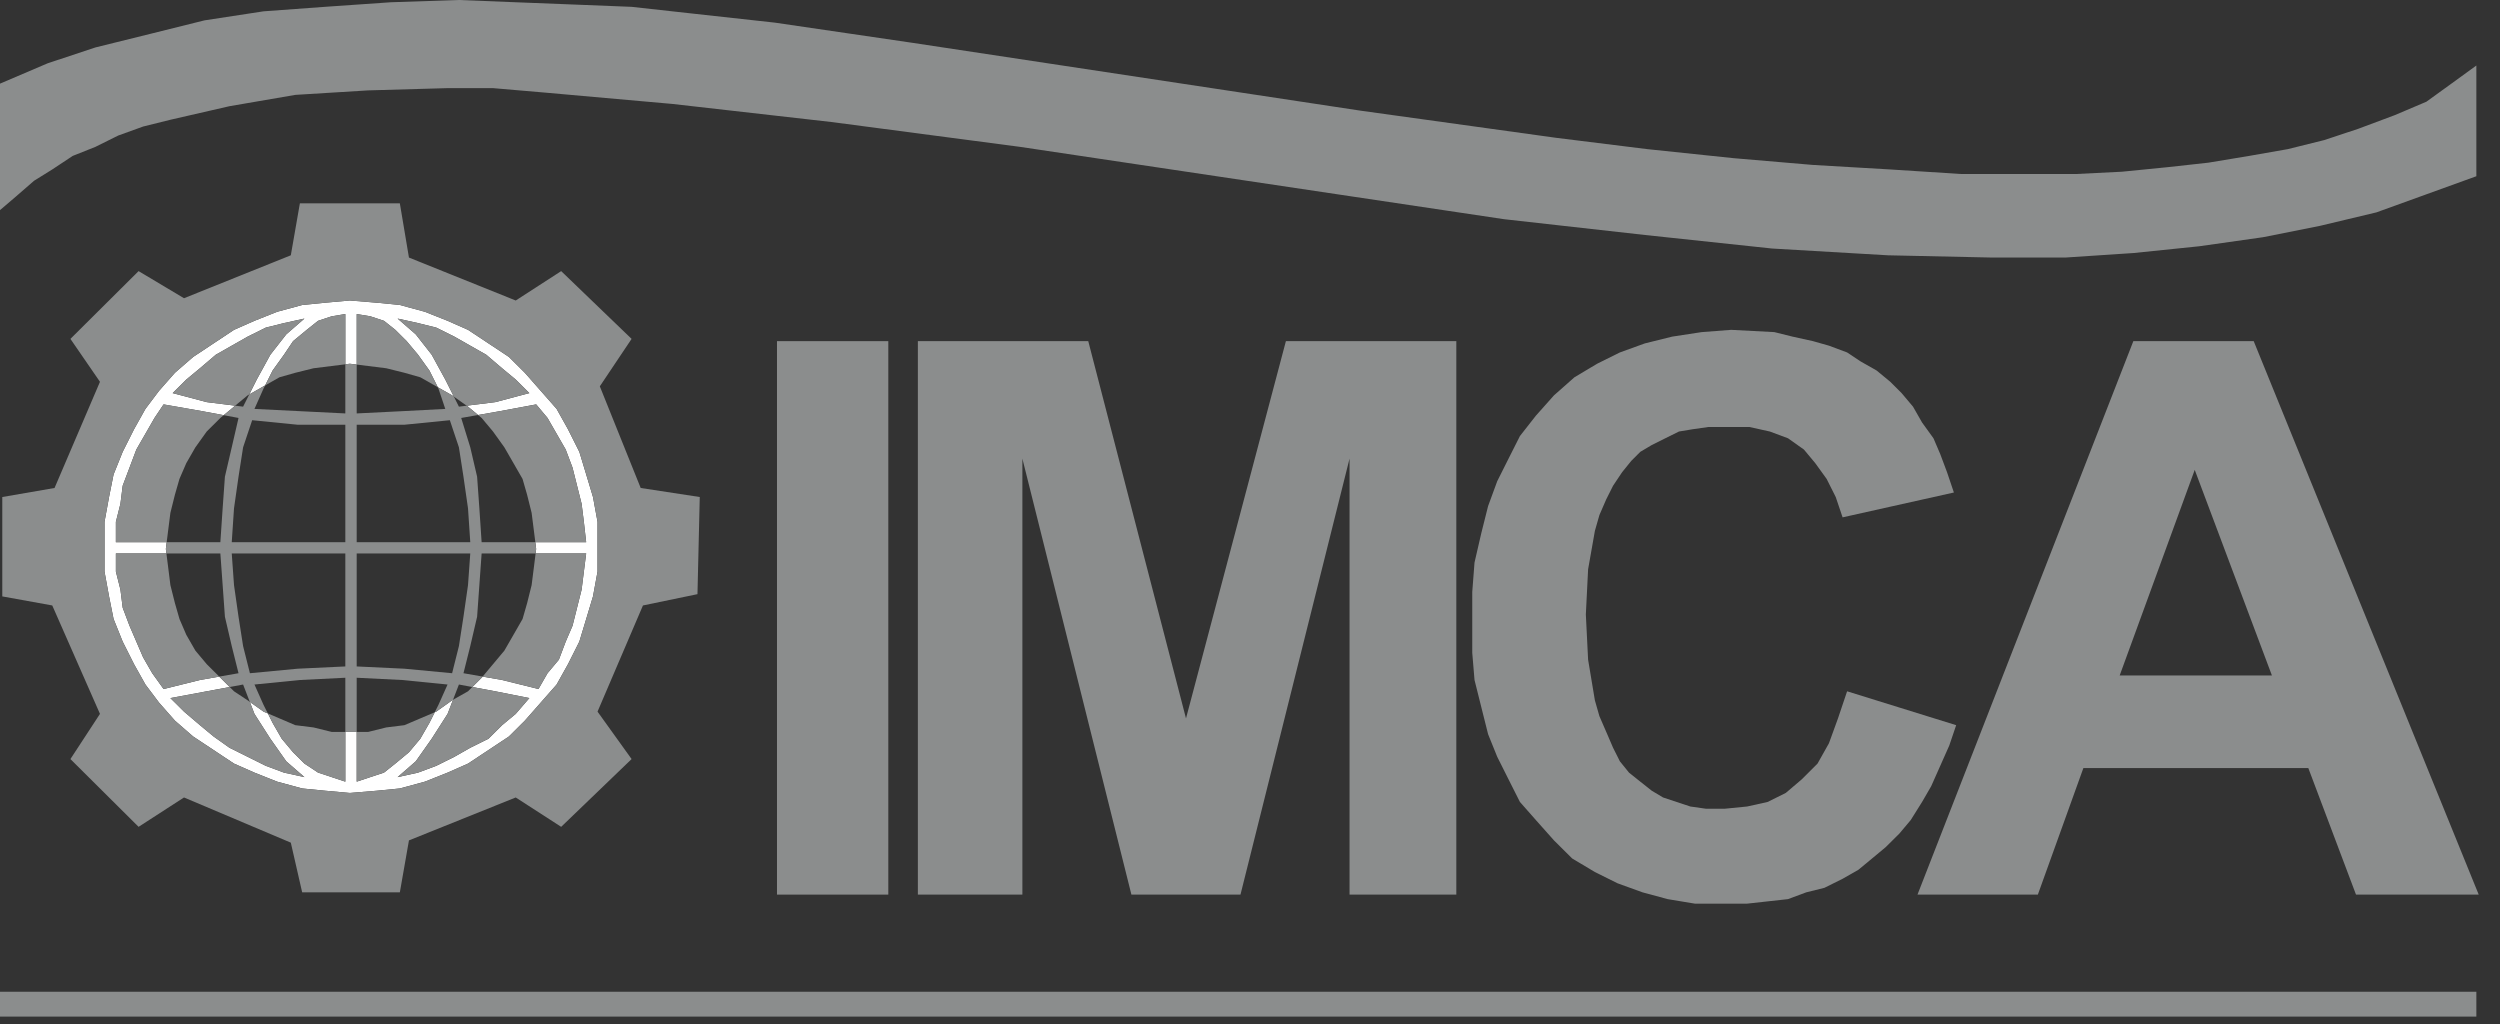
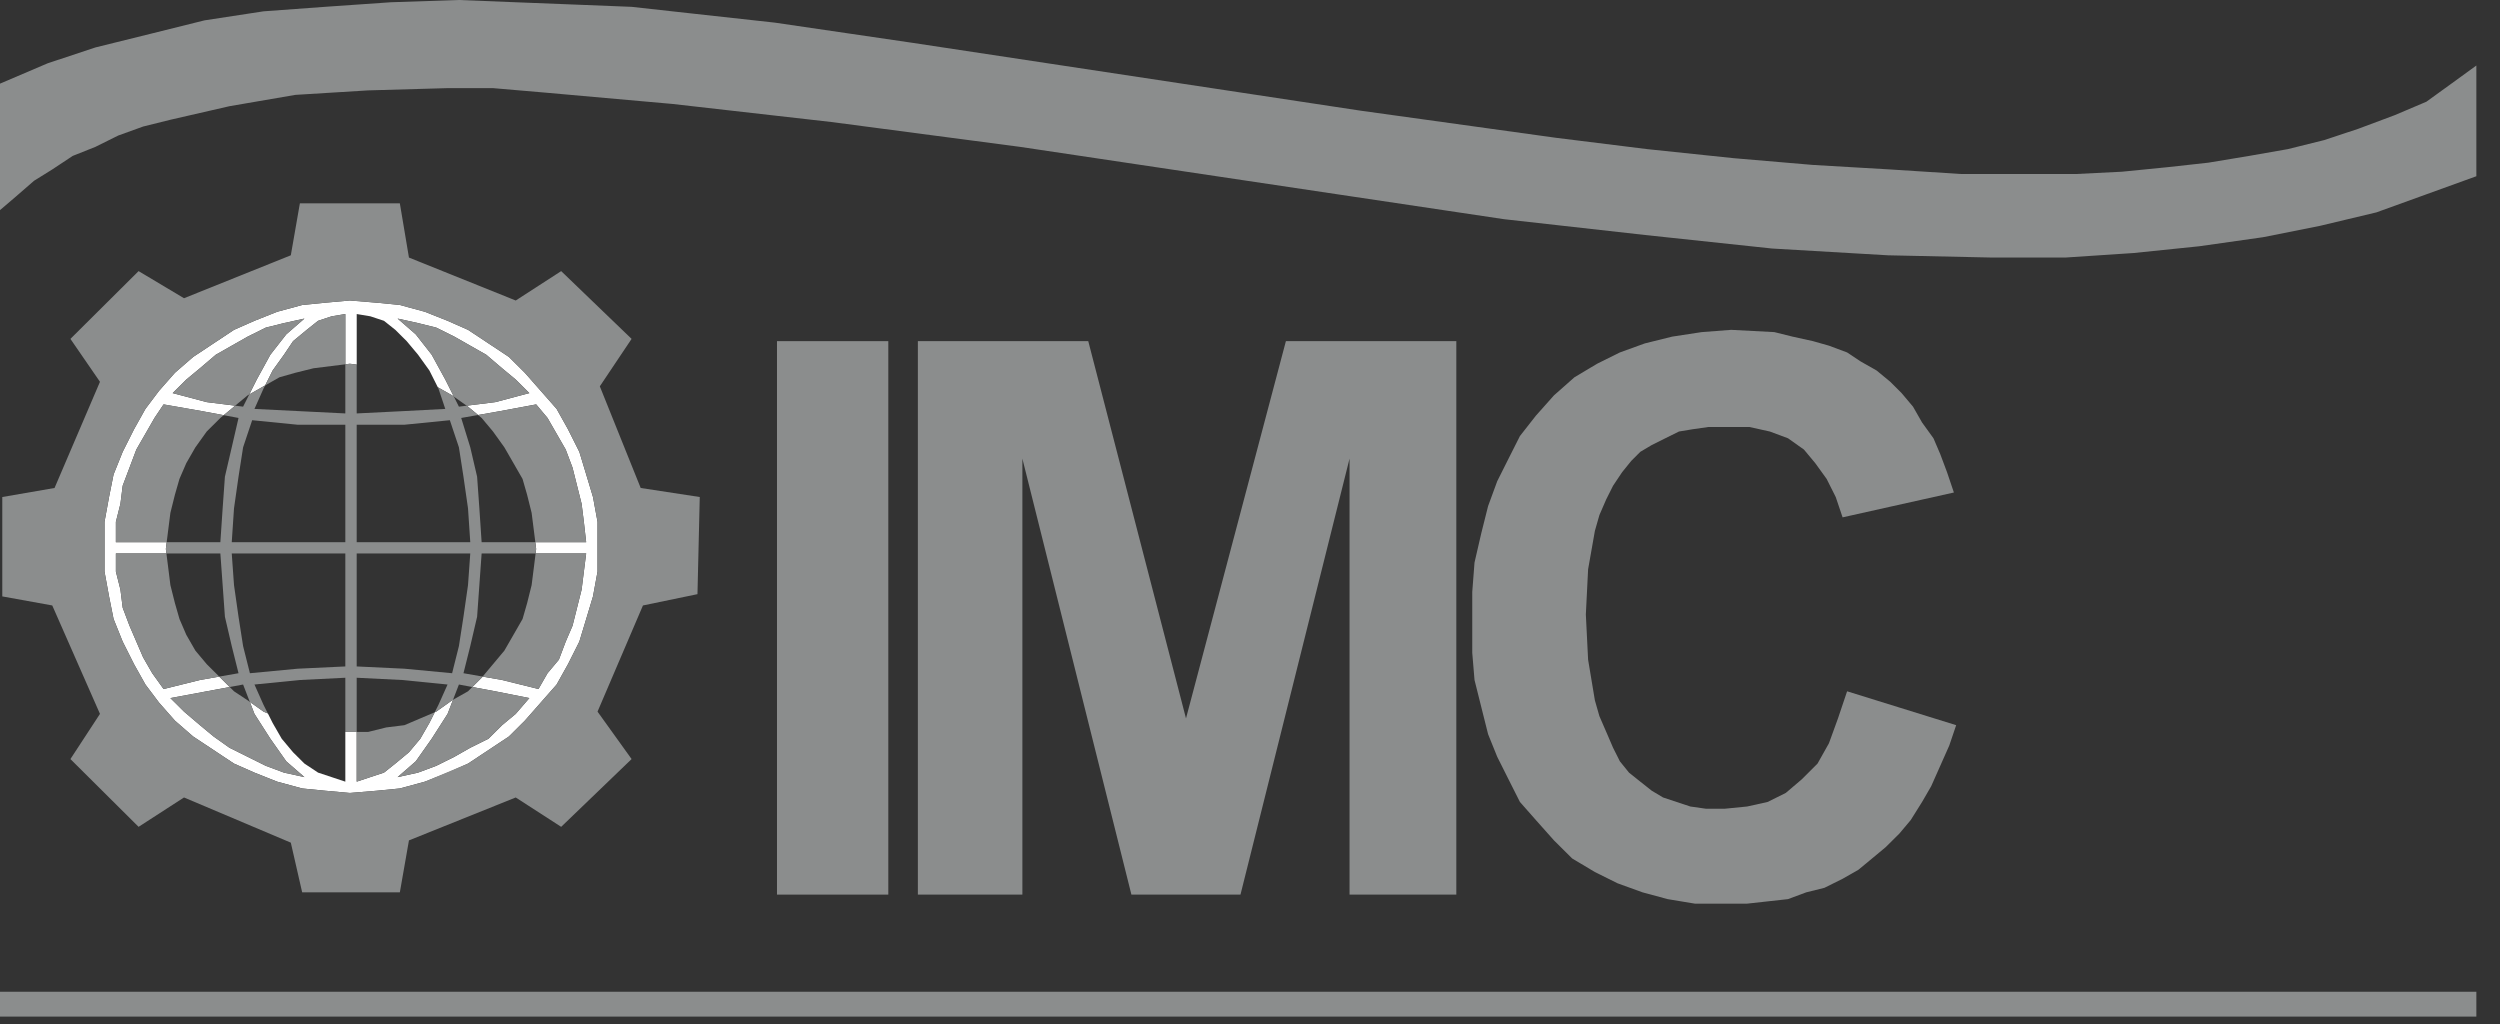
<svg xmlns="http://www.w3.org/2000/svg" width="83px" height="34px" viewBox="0 0 83 34" version="1.1">
  <rect x="0" y="0" width="83" height="34" fill="#333333" stroke="none" />
  <title>imca-logo-grey</title>
  <desc>Created with Sketch.</desc>
  <defs />
  <g id="Page-1" stroke="none" stroke-width="1" fill="none" fill-rule="evenodd">
    <g id="imca-logo-grey">
      <path d="M17.801,18.226 L17.782,18.376 L19.461,18.376 L19.385,18.976 L19.31,19.576 L19.159,20.176 L19.008,20.776 L18.782,21.301 L18.555,21.901 L18.178,22.351 L17.877,22.876 L16.67,22.576 L16.023,22.463 L15.991,22.501 L15.681,22.809 L16.444,22.951 L17.575,23.176 L17.122,23.701 L16.67,24.076 L16.218,24.526 L15.613,24.826 L15.086,25.126 L14.483,25.426 L13.879,25.651 L13.2,25.801 L13.803,25.276 L14.332,24.526 L14.86,23.701 L15.04,23.234 L15.01,23.251 L14.483,23.626 L14.435,23.646 L14.256,24.001 L13.954,24.526 L13.577,24.976 L13.125,25.351 L12.748,25.651 L12.295,25.801 L11.843,25.951 L11.843,24.301 L11.616,24.301 L11.465,24.301 L11.465,25.951 L11.013,25.801 L10.56,25.651 L10.108,25.351 L9.73,24.976 L9.353,24.526 L9.051,24.001 L8.894,23.687 L8.75,23.626 L8.294,23.302 L8.448,23.701 L8.976,24.526 L9.504,25.276 L10.108,25.801 L9.428,25.651 L8.825,25.426 L8.222,25.126 L7.618,24.826 L7.091,24.451 L6.638,24.076 L6.11,23.626 L5.657,23.176 L6.864,22.951 L7.626,22.809 L7.317,22.501 L7.279,22.464 L6.638,22.576 L5.431,22.876 L5.054,22.351 L4.752,21.826 L4.526,21.301 L4.3,20.776 L4.073,20.176 L3.998,19.576 L3.847,18.976 L3.847,18.376 L5.525,18.376 L5.506,18.226 L5.534,18.001 L3.847,18.001 L3.847,17.326 L3.998,16.726 L4.073,16.126 L4.3,15.526 L4.526,14.926 L4.828,14.401 L5.129,13.876 L5.431,13.426 L6.713,13.651 L7.427,13.784 L7.769,13.501 L7.808,13.468 L6.864,13.351 L5.733,13.051 L6.185,12.601 L6.638,12.226 L7.166,11.776 L7.694,11.476 L8.222,11.176 L8.825,10.876 L9.428,10.726 L10.108,10.576 L9.504,11.101 L8.976,11.776 L8.524,12.601 L8.275,13.096 L8.75,12.826 L8.803,12.796 L9.051,12.301 L9.428,11.776 L9.73,11.326 L10.183,10.951 L10.56,10.651 L11.013,10.501 L11.465,10.426 L11.465,12.095 L11.616,12.076 L11.843,12.104 L11.843,10.426 L12.295,10.501 L12.748,10.651 L13.125,10.951 L13.502,11.326 L13.879,11.776 L14.256,12.301 L14.535,12.856 L15.01,13.126 L15.069,13.168 L14.784,12.601 L14.332,11.776 L13.803,11.101 L13.2,10.576 L13.879,10.726 L14.483,10.876 L15.086,11.176 L15.613,11.476 L16.142,11.776 L16.67,12.226 L17.122,12.601 L17.575,13.051 L16.444,13.351 L15.493,13.469 L15.538,13.501 L15.872,13.778 L16.594,13.651 L17.801,13.426 L18.178,13.876 L18.48,14.401 L18.782,14.926 L19.008,15.526 L19.159,16.126 L19.31,16.726 L19.385,17.326 L19.461,18.001 L17.773,18.001 L17.801,18.226 Z M19.461,15.751 L19.234,15.001 L18.857,14.251 L18.48,13.576 L17.952,12.976 L17.424,12.376 L16.896,11.851 L16.218,11.401 L15.538,10.951 L14.86,10.651 L14.105,10.351 L13.276,10.126 L12.521,10.051 L11.616,9.976 L10.786,10.051 L10.032,10.126 L9.202,10.351 L8.448,10.651 L7.769,10.951 L7.091,11.401 L6.412,11.851 L5.808,12.376 L5.28,12.976 L4.828,13.576 L4.45,14.251 L4.073,15.001 L3.771,15.751 L3.621,16.501 L3.47,17.326 L3.47,18.151 L3.47,18.976 L3.621,19.801 L3.771,20.551 L4.073,21.301 L4.45,22.051 L4.828,22.726 L5.28,23.326 L5.808,23.926 L6.412,24.451 L7.091,24.901 L7.769,25.351 L8.448,25.651 L9.202,25.951 L10.032,26.176 L10.786,26.251 L11.616,26.326 L12.521,26.251 L13.276,26.176 L14.105,25.951 L14.86,25.651 L15.538,25.351 L16.218,24.901 L16.896,24.451 L17.424,23.926 L17.952,23.326 L18.48,22.726 L18.857,22.051 L19.234,21.301 L19.461,20.551 L19.687,19.801 L19.838,18.976 L19.838,18.151 L19.838,17.326 L19.687,16.501 L19.461,15.751 Z" id="Fill-1" fill="#FFFFFF" />
      <polygon id="Fill-2" fill="#8B8D8D" points="0 33.751 82.215 33.751 82.215 32.926 0 32.926" />
      <polygon id="Fill-3" fill="#8B8D8D" points="15.236 -0 12.973 0.075 10.786 0.227 8.75 0.376 6.789 0.676 4.978 1.127 3.168 1.575 1.584 2.101 0 2.777 0 6.976 0.527 6.526 1.131 6.001 1.735 5.626 2.414 5.176 3.168 4.876 3.922 4.501 4.752 4.201 5.657 3.976 7.618 3.526 9.805 3.15 12.219 3.001 14.859 2.926 16.368 2.926 18.103 3.075 22.326 3.451 27.606 4.051 33.867 4.876 49.933 7.277 54.608 7.801 58.833 8.251 62.682 8.476 66.149 8.551 68.565 8.551 70.827 8.401 73.015 8.176 75.127 7.876 77.011 7.501 78.897 7.051 80.556 6.451 82.215 5.851 82.215 2.175 81.386 2.777 80.556 3.377 79.501 3.825 78.294 4.276 77.164 4.651 75.956 4.951 74.673 5.176 73.316 5.401 71.957 5.551 70.448 5.701 68.94 5.776 67.357 5.776 65.094 5.776 62.757 5.626 60.191 5.476 57.552 5.251 54.687 4.951 51.667 4.576 45.183 3.676 30.322 1.426 25.721 0.751 23.005 0.452 20.969 0.227 19.008 0.149 17.121 0.075" />
      <polygon id="Fill-4" fill="#8B8D8D" points="52.95 17.626 53.1 17.101 53.328 16.576 53.554 16.126 53.855 15.676 54.158 15.301 54.458 15.001 54.837 14.776 55.288 14.551 55.742 14.326 56.195 14.251 56.721 14.176 57.325 14.176 58.079 14.176 58.758 14.326 59.362 14.551 59.891 14.926 60.266 15.376 60.645 15.901 60.946 16.501 61.174 17.176 64.869 16.351 64.641 15.676 64.416 15.076 64.191 14.551 63.812 14.026 63.512 13.501 63.133 13.051 62.758 12.676 62.304 12.301 61.775 12.001 61.324 11.701 60.721 11.476 60.191 11.326 59.512 11.176 58.908 11.026 57.475 10.951 56.496 11.026 55.516 11.176 54.609 11.401 53.78 11.701 53.025 12.076 52.271 12.526 51.592 13.126 50.991 13.801 50.462 14.476 50.084 15.226 49.708 15.976 49.405 16.801 49.179 17.701 48.954 18.676 48.879 19.651 48.879 20.701 48.879 21.676 48.954 22.576 49.179 23.476 49.405 24.376 49.708 25.126 50.084 25.876 50.462 26.626 50.991 27.226 51.592 27.901 52.196 28.501 52.95 28.951 53.704 29.326 54.533 29.626 55.366 29.851 56.27 30.001 57.25 30.001 58.004 30.001 58.683 29.926 59.362 29.851 59.966 29.626 60.57 29.476 61.174 29.176 61.7 28.876 62.153 28.501 62.604 28.126 63.058 27.676 63.436 27.226 63.812 26.626 64.116 26.101 64.416 25.426 64.716 24.751 64.945 24.076 61.324 22.951 61.021 23.851 60.721 24.676 60.342 25.351 59.816 25.876 59.287 26.326 58.683 26.626 58.004 26.776 57.25 26.851 56.646 26.851 56.12 26.776 55.666 26.626 55.213 26.476 54.837 26.251 54.458 25.951 54.083 25.651 53.78 25.276 53.554 24.826 53.328 24.301 53.1 23.776 52.95 23.251 52.725 21.901 52.65 20.401 52.725 18.901" />
      <polygon id="Fill-5" fill="#8B8D8D" points="25.796 29.701 29.492 29.701 29.492 11.326 25.796 11.326" />
      <polygon id="Fill-6" fill="#8B8D8D" points="48.35 29.701 48.35 11.326 42.692 11.326 39.375 23.851 36.13 11.326 30.473 11.326 30.473 29.701 33.943 29.701 33.943 15.226 37.563 29.701 41.184 29.701 44.805 15.226 44.805 29.701" />
-       <path d="M70.827,11.326 L63.661,29.7 L67.657,29.7 L69.168,25.5 L76.636,25.5 L78.219,29.7 L82.293,29.7 L74.823,11.326 L70.827,11.326 Z M72.865,15.6 L75.428,22.426 L70.373,22.426 L72.865,15.6 Z" id="Fill-7" fill="#8B8D8D" />
      <polygon id="Fill-8" fill="#8B8D8D" points="6.487 21.601 6.185 21.076 5.959 20.551 5.808 20.026 5.657 19.426 5.582 18.826 5.525 18.376 3.847 18.376 3.847 18.976 3.998 19.576 4.073 20.176 4.299 20.776 4.526 21.301 4.752 21.826 5.054 22.351 5.431 22.876 6.638 22.576 7.279 22.464 6.864 22.051" />
      <polygon id="Fill-9" fill="#8B8D8D" points="8.274 13.096 8.523 12.601 8.976 11.776 9.503 11.101 10.107 10.576 9.428 10.726 8.825 10.876 8.221 11.176 7.693 11.476 7.165 11.776 6.637 12.226 6.185 12.601 5.732 13.051 6.864 13.351 7.808 13.468 8.221 13.126" />
      <polygon id="Fill-10" fill="#8B8D8D" points="9.806 12.376 10.41 12.226 11.013 12.151 11.465 12.095 11.465 10.426 11.013 10.501 10.56 10.651 10.183 10.951 9.73 11.326 9.429 11.776 9.052 12.301 8.803 12.796 9.278 12.526" />
-       <polygon id="Fill-11" fill="#8B8D8D" points="12.823 12.226 13.427 12.376 13.954 12.526 14.483 12.826 14.535 12.856 14.256 12.301 13.879 11.776 13.502 11.326 13.125 10.951 12.748 10.651 12.295 10.501 11.843 10.426 11.843 12.104 12.22 12.151" />
      <polygon id="Fill-12" fill="#8B8D8D" points="17.65 19.426 17.5 20.026 17.349 20.551 17.047 21.076 16.745 21.601 16.368 22.051 16.023 22.463 16.67 22.576 17.877 22.876 18.178 22.351 18.555 21.901 18.782 21.301 19.008 20.776 19.159 20.176 19.31 19.576 19.385 18.976 19.461 18.376 17.782 18.376 17.726 18.826" />
-       <path d="M9.956,6.751 L9.655,8.476 L6.109,9.901 L4.601,9.001 L2.338,11.251 L3.319,12.676 L1.811,16.201 L0.076,16.501 L0.076,19.801 L1.735,20.101 L3.319,23.701 L2.338,25.201 L4.601,27.451 L6.109,26.476 L9.655,27.976 L10.032,29.626 L13.275,29.626 L13.577,27.901 L17.122,26.476 L18.631,27.451 L20.969,25.201 L19.838,23.626 L21.346,20.101 L23.156,19.726 L23.232,16.501 L21.271,16.201 L19.914,12.826 L20.969,11.251 L18.631,9.001 L17.122,9.977 L13.577,8.551 L13.275,6.751 L9.956,6.751 Z M10.787,26.251 L10.032,26.177 L9.203,25.952 L8.449,25.651 L7.769,25.351 L7.09,24.901 L6.412,24.451 L5.808,23.926 L5.28,23.326 L4.828,22.726 L4.451,22.051 L4.073,21.301 L3.771,20.551 L3.621,19.801 L3.47,18.976 L3.47,18.151 L3.47,17.326 L3.621,16.501 L3.771,15.751 L4.073,15.001 L4.451,14.251 L4.828,13.576 L5.28,12.976 L5.808,12.376 L6.412,11.851 L7.09,11.401 L7.769,10.951 L8.449,10.651 L9.203,10.351 L10.032,10.126 L10.787,10.051 L11.616,9.977 L12.521,10.051 L13.275,10.126 L14.105,10.351 L14.859,10.651 L15.539,10.951 L16.217,11.401 L16.896,11.851 L17.424,12.376 L17.952,12.976 L18.48,13.576 L18.857,14.251 L19.234,15.001 L19.461,15.751 L19.687,16.501 L19.838,17.326 L19.838,18.151 L19.838,18.976 L19.687,19.801 L19.461,20.551 L19.234,21.301 L18.857,22.051 L18.48,22.726 L17.952,23.326 L17.424,23.926 L16.896,24.451 L16.217,24.901 L15.539,25.351 L14.859,25.651 L14.105,25.952 L13.275,26.177 L12.521,26.251 L11.616,26.326 L10.787,26.251 Z" id="Fill-13" fill="#8B8D8D" />
+       <path d="M9.956,6.751 L9.655,8.476 L6.109,9.901 L4.601,9.001 L2.338,11.251 L3.319,12.676 L1.811,16.201 L0.076,16.501 L0.076,19.801 L1.735,20.101 L3.319,23.701 L2.338,25.201 L4.601,27.451 L6.109,26.476 L9.655,27.976 L10.032,29.626 L13.275,29.626 L13.577,27.901 L17.122,26.476 L18.631,27.451 L20.969,25.201 L19.838,23.626 L21.346,20.101 L23.156,19.726 L23.232,16.501 L21.271,16.201 L19.914,12.826 L20.969,11.251 L18.631,9.001 L17.122,9.977 L13.577,8.551 L13.275,6.751 L9.956,6.751 Z M10.787,26.251 L10.032,26.177 L9.203,25.952 L8.449,25.651 L7.769,25.351 L7.09,24.901 L6.412,24.451 L5.808,23.926 L5.28,23.326 L4.828,22.726 L4.451,22.051 L4.073,21.301 L3.771,20.551 L3.621,19.801 L3.47,18.976 L3.47,18.151 L3.47,17.326 L3.621,16.501 L3.771,15.751 L4.073,15.001 L4.451,14.251 L4.828,13.576 L5.28,12.976 L5.808,12.376 L6.412,11.851 L7.09,11.401 L7.769,10.951 L8.449,10.651 L9.203,10.351 L10.032,10.126 L10.787,10.051 L11.616,9.977 L12.521,10.051 L13.275,10.126 L14.105,10.351 L14.859,10.651 L15.539,10.951 L16.217,11.401 L16.896,11.851 L17.424,12.376 L17.952,12.976 L18.48,13.576 L18.857,14.251 L19.234,15.001 L19.461,15.751 L19.687,16.501 L19.838,17.326 L19.838,18.151 L19.838,18.976 L19.687,19.801 L19.461,20.551 L19.234,21.301 L18.857,22.051 L18.48,22.726 L17.952,23.326 L17.424,23.926 L16.896,24.451 L16.217,24.901 L15.539,25.351 L14.105,25.952 L13.275,26.177 L12.521,26.251 L11.616,26.326 L10.787,26.251 Z" id="Fill-13" fill="#8B8D8D" />
      <polygon id="Fill-14" fill="#8B8D8D" points="16.443 13.351 17.574 13.051 17.122 12.601 16.67 12.226 16.141 11.776 15.613 11.476 15.085 11.176 14.482 10.876 13.878 10.726 13.199 10.576 13.803 11.101 14.331 11.776 14.783 12.601 15.068 13.168 15.493 13.469" />
      <polygon id="Fill-15" fill="#8B8D8D" points="13.426 24.076 12.822 24.151 12.219 24.301 11.842 24.301 11.842 25.951 12.295 25.801 12.747 25.651 13.124 25.351 13.576 24.976 13.954 24.526 14.256 24.001 14.434 23.647 13.954 23.851" />
      <polygon id="Fill-16" fill="#8B8D8D" points="19.385 17.326 19.31 16.726 19.159 16.126 19.008 15.526 18.782 14.926 18.48 14.401 18.178 13.876 17.801 13.426 16.594 13.651 15.872 13.778 15.991 13.876 16.368 14.326 16.745 14.851 17.047 15.376 17.349 15.901 17.5 16.426 17.65 17.026 17.726 17.626 17.773 18.001 19.461 18.001" />
      <polygon id="Fill-17" fill="#8B8D8D" points="7.769 22.951 7.626 22.809 6.864 22.951 5.657 23.176 6.109 23.626 6.638 24.076 7.09 24.451 7.618 24.826 8.222 25.126 8.825 25.426 9.428 25.651 10.107 25.801 9.504 25.276 8.976 24.526 8.448 23.701 8.293 23.302 8.222 23.251" />
      <polygon id="Fill-18" fill="#8B8D8D" points="15.04 23.233 14.859 23.701 14.332 24.526 13.803 25.276 13.2 25.8 13.878 25.651 14.482 25.425 15.085 25.125 15.613 24.826 16.217 24.526 16.67 24.076 17.122 23.701 17.575 23.175 16.443 22.951 15.681 22.808 15.538 22.951" />
-       <polygon id="Fill-19" fill="#8B8D8D" points="10.409 24.151 9.805 24.076 9.278 23.851 8.893 23.686 9.051 24 9.353 24.526 9.73 24.976 10.107 25.351 10.56 25.651 11.013 25.8 11.465 25.951 11.465 24.3 11.013 24.3" />
      <polygon id="Fill-20" fill="#8B8D8D" points="5.657 17.026 5.807 16.425 5.958 15.9 6.185 15.376 6.487 14.851 6.864 14.325 7.316 13.876 7.427 13.784 6.713 13.65 5.43 13.425 5.129 13.876 4.827 14.4 4.526 14.925 4.299 15.525 4.073 16.125 3.997 16.726 3.846 17.326 3.846 18 5.534 18 5.581 17.625" />
      <path d="M11.842,18.001 L11.842,14.101 L13.426,14.101 L14.935,13.951 L15.236,14.851 L15.387,15.826 L15.538,16.876 L15.613,18.001 L11.842,18.001 Z M15.538,19.426 L15.387,20.476 L15.236,21.451 L15.01,22.351 L13.426,22.201 L11.842,22.126 L11.842,18.376 L15.613,18.376 L15.538,19.426 Z M11.465,18.001 L7.694,18.001 L7.769,16.876 L7.919,15.826 L8.071,14.851 L8.372,13.951 L9.881,14.101 L11.465,14.101 L11.465,18.001 Z M11.465,22.126 L9.881,22.201 L8.297,22.351 L8.071,21.451 L7.919,20.476 L7.769,19.426 L7.694,18.376 L11.465,18.376 L11.465,22.126 Z M15.915,16.876 L15.84,15.826 L15.613,14.851 L15.312,13.876 L15.872,13.778 L15.538,13.501 L15.493,13.469 L15.236,13.501 L15.069,13.168 L15.01,13.126 L14.535,12.856 L14.557,12.901 L14.783,13.576 L13.35,13.651 L11.842,13.726 L11.842,12.104 L11.615,12.076 L11.465,12.095 L11.465,13.726 L9.956,13.651 L8.448,13.576 L8.749,12.901 L8.802,12.796 L8.749,12.826 L8.274,13.096 L8.071,13.501 L7.808,13.468 L7.769,13.501 L7.427,13.784 L7.919,13.876 L7.694,14.851 L7.467,15.826 L7.392,16.876 L7.316,18.001 L5.534,18.001 L5.506,18.226 L5.525,18.376 L7.316,18.376 L7.392,19.426 L7.467,20.476 L7.694,21.451 L7.919,22.351 L7.279,22.463 L7.316,22.501 L7.626,22.809 L8.071,22.726 L8.293,23.302 L8.749,23.626 L8.893,23.687 L8.749,23.401 L8.448,22.726 L9.956,22.576 L11.465,22.501 L11.465,24.301 L11.615,24.301 L11.842,24.301 L11.842,22.501 L13.35,22.576 L14.859,22.726 L14.557,23.401 L14.434,23.646 L14.482,23.626 L15.01,23.251 L15.04,23.234 L15.236,22.726 L15.681,22.809 L15.99,22.501 L16.023,22.462 L15.387,22.351 L15.613,21.451 L15.84,20.476 L15.915,19.426 L15.99,18.376 L17.781,18.376 L17.8,18.226 L17.773,18.001 L15.99,18.001 L15.915,16.876 Z" id="Fill-21" fill="#8B8D8D" />
    </g>
  </g>
</svg>